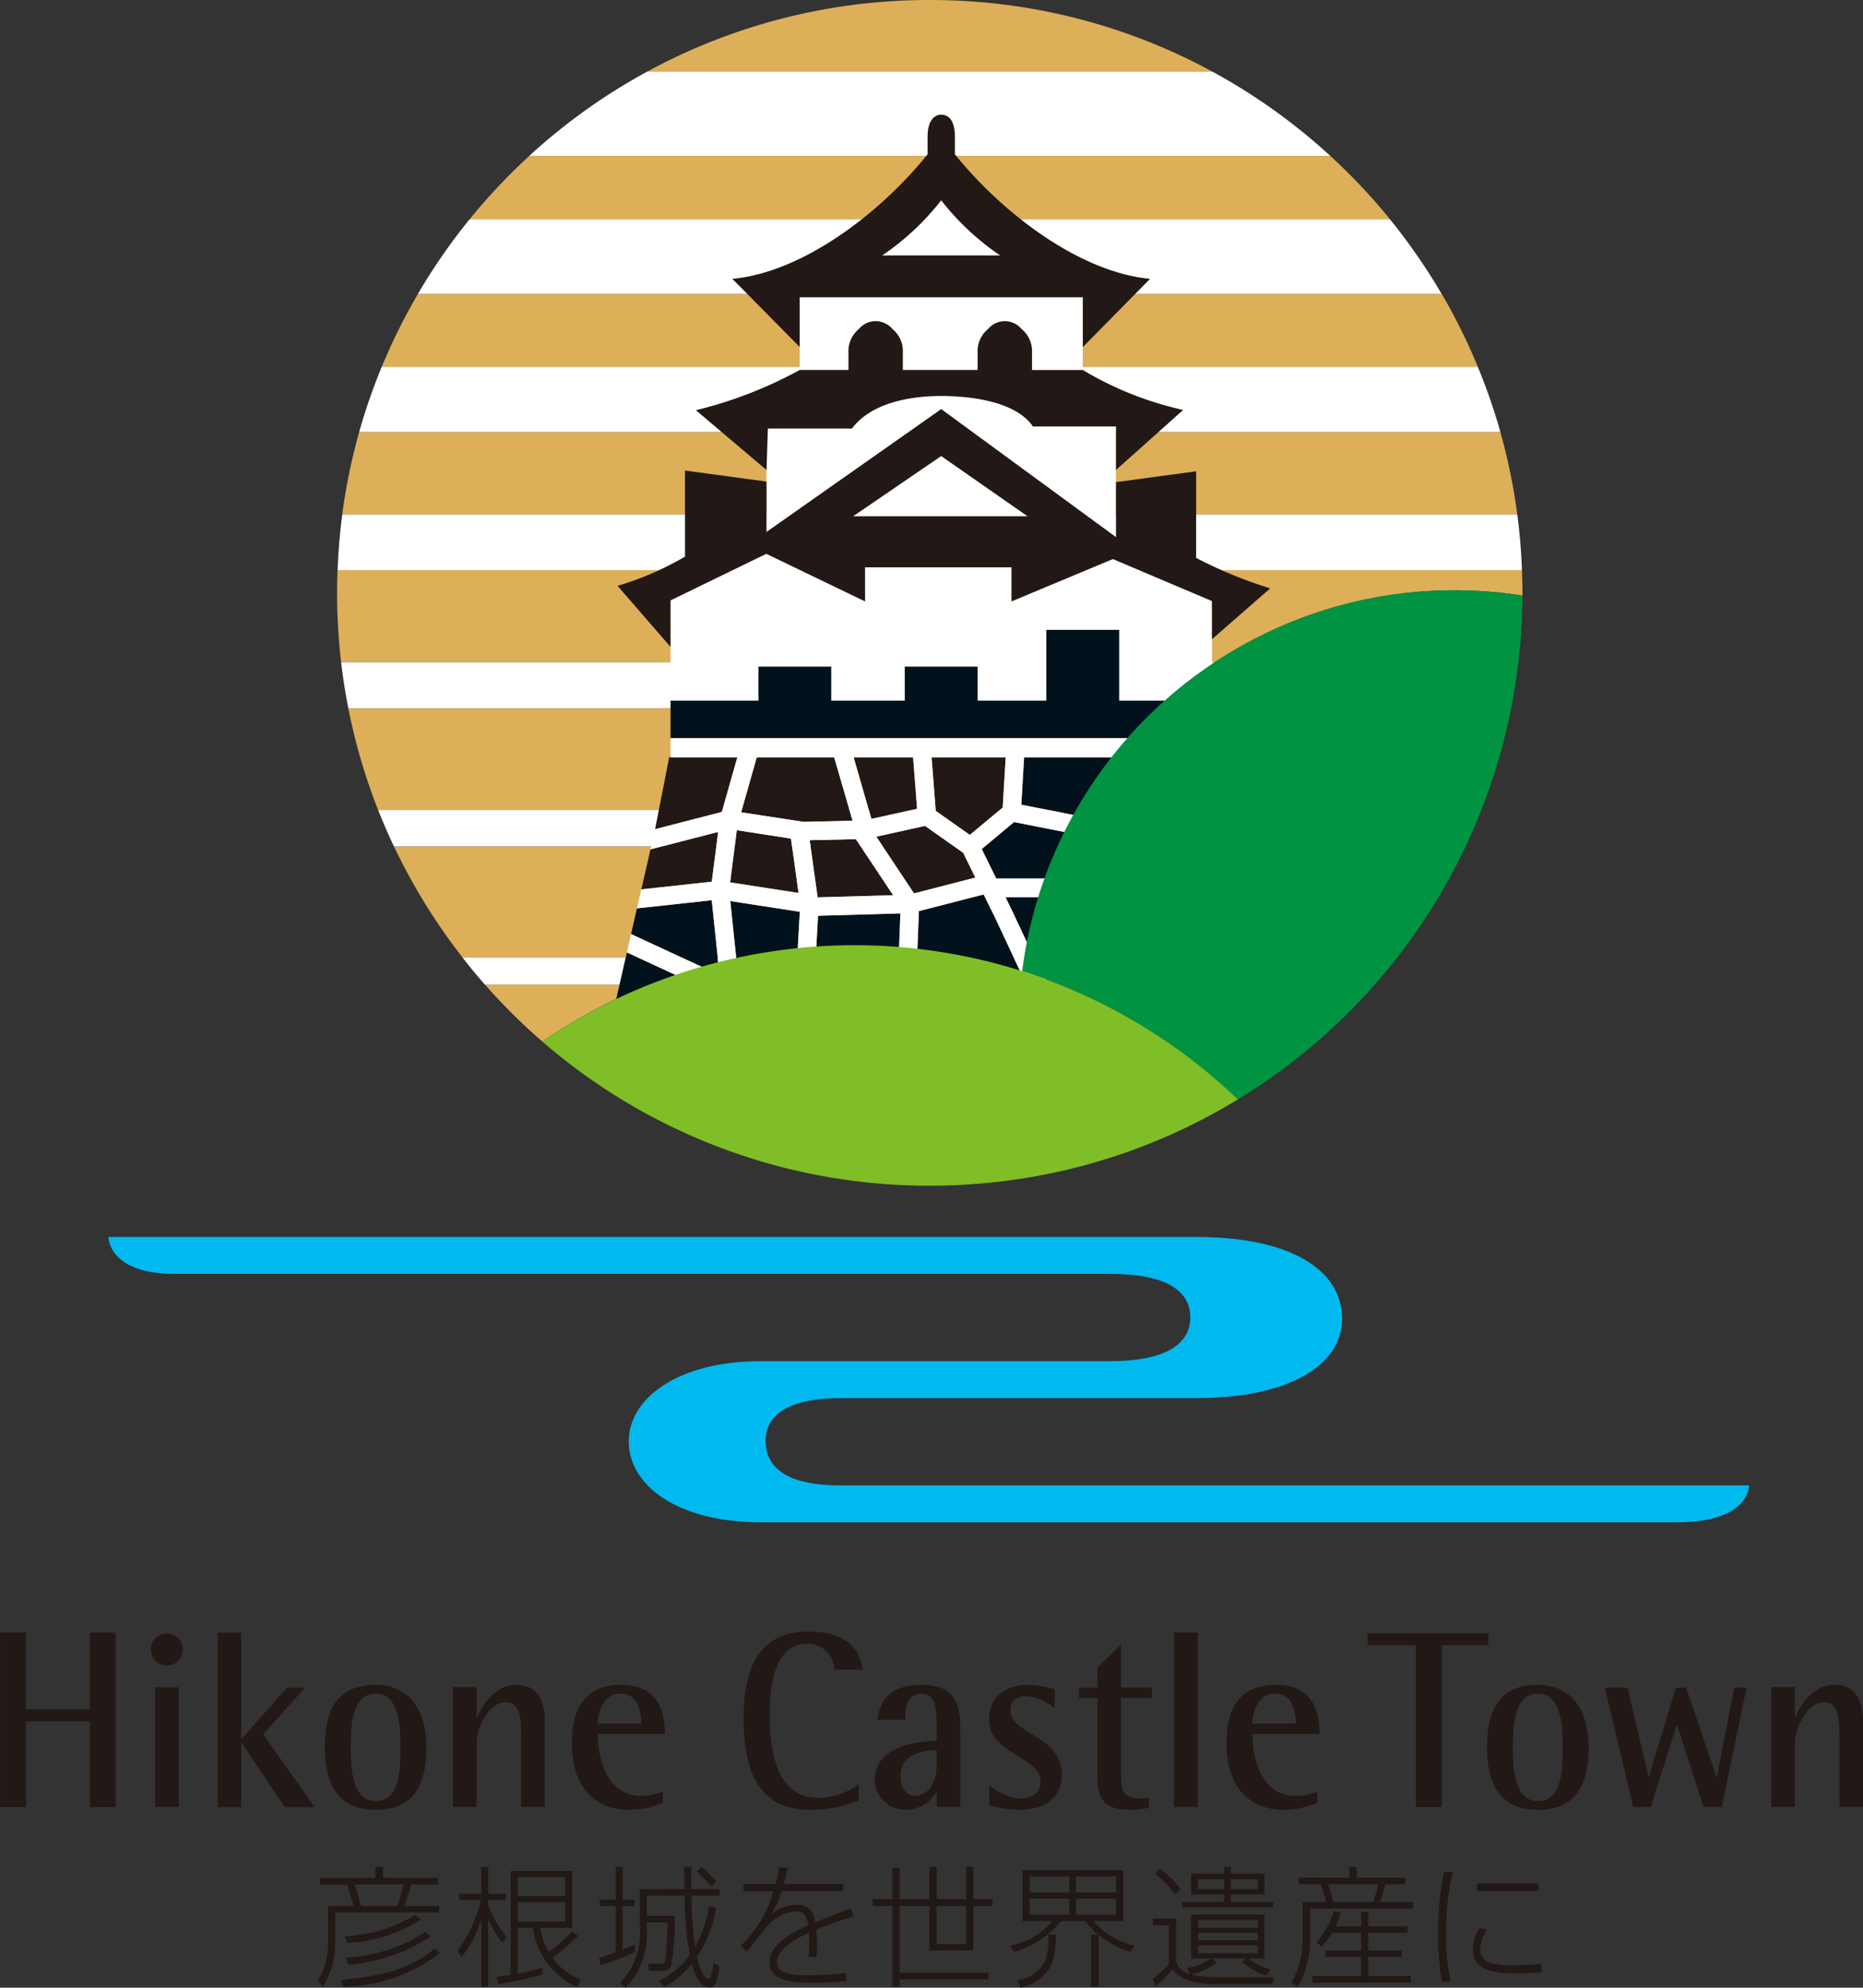
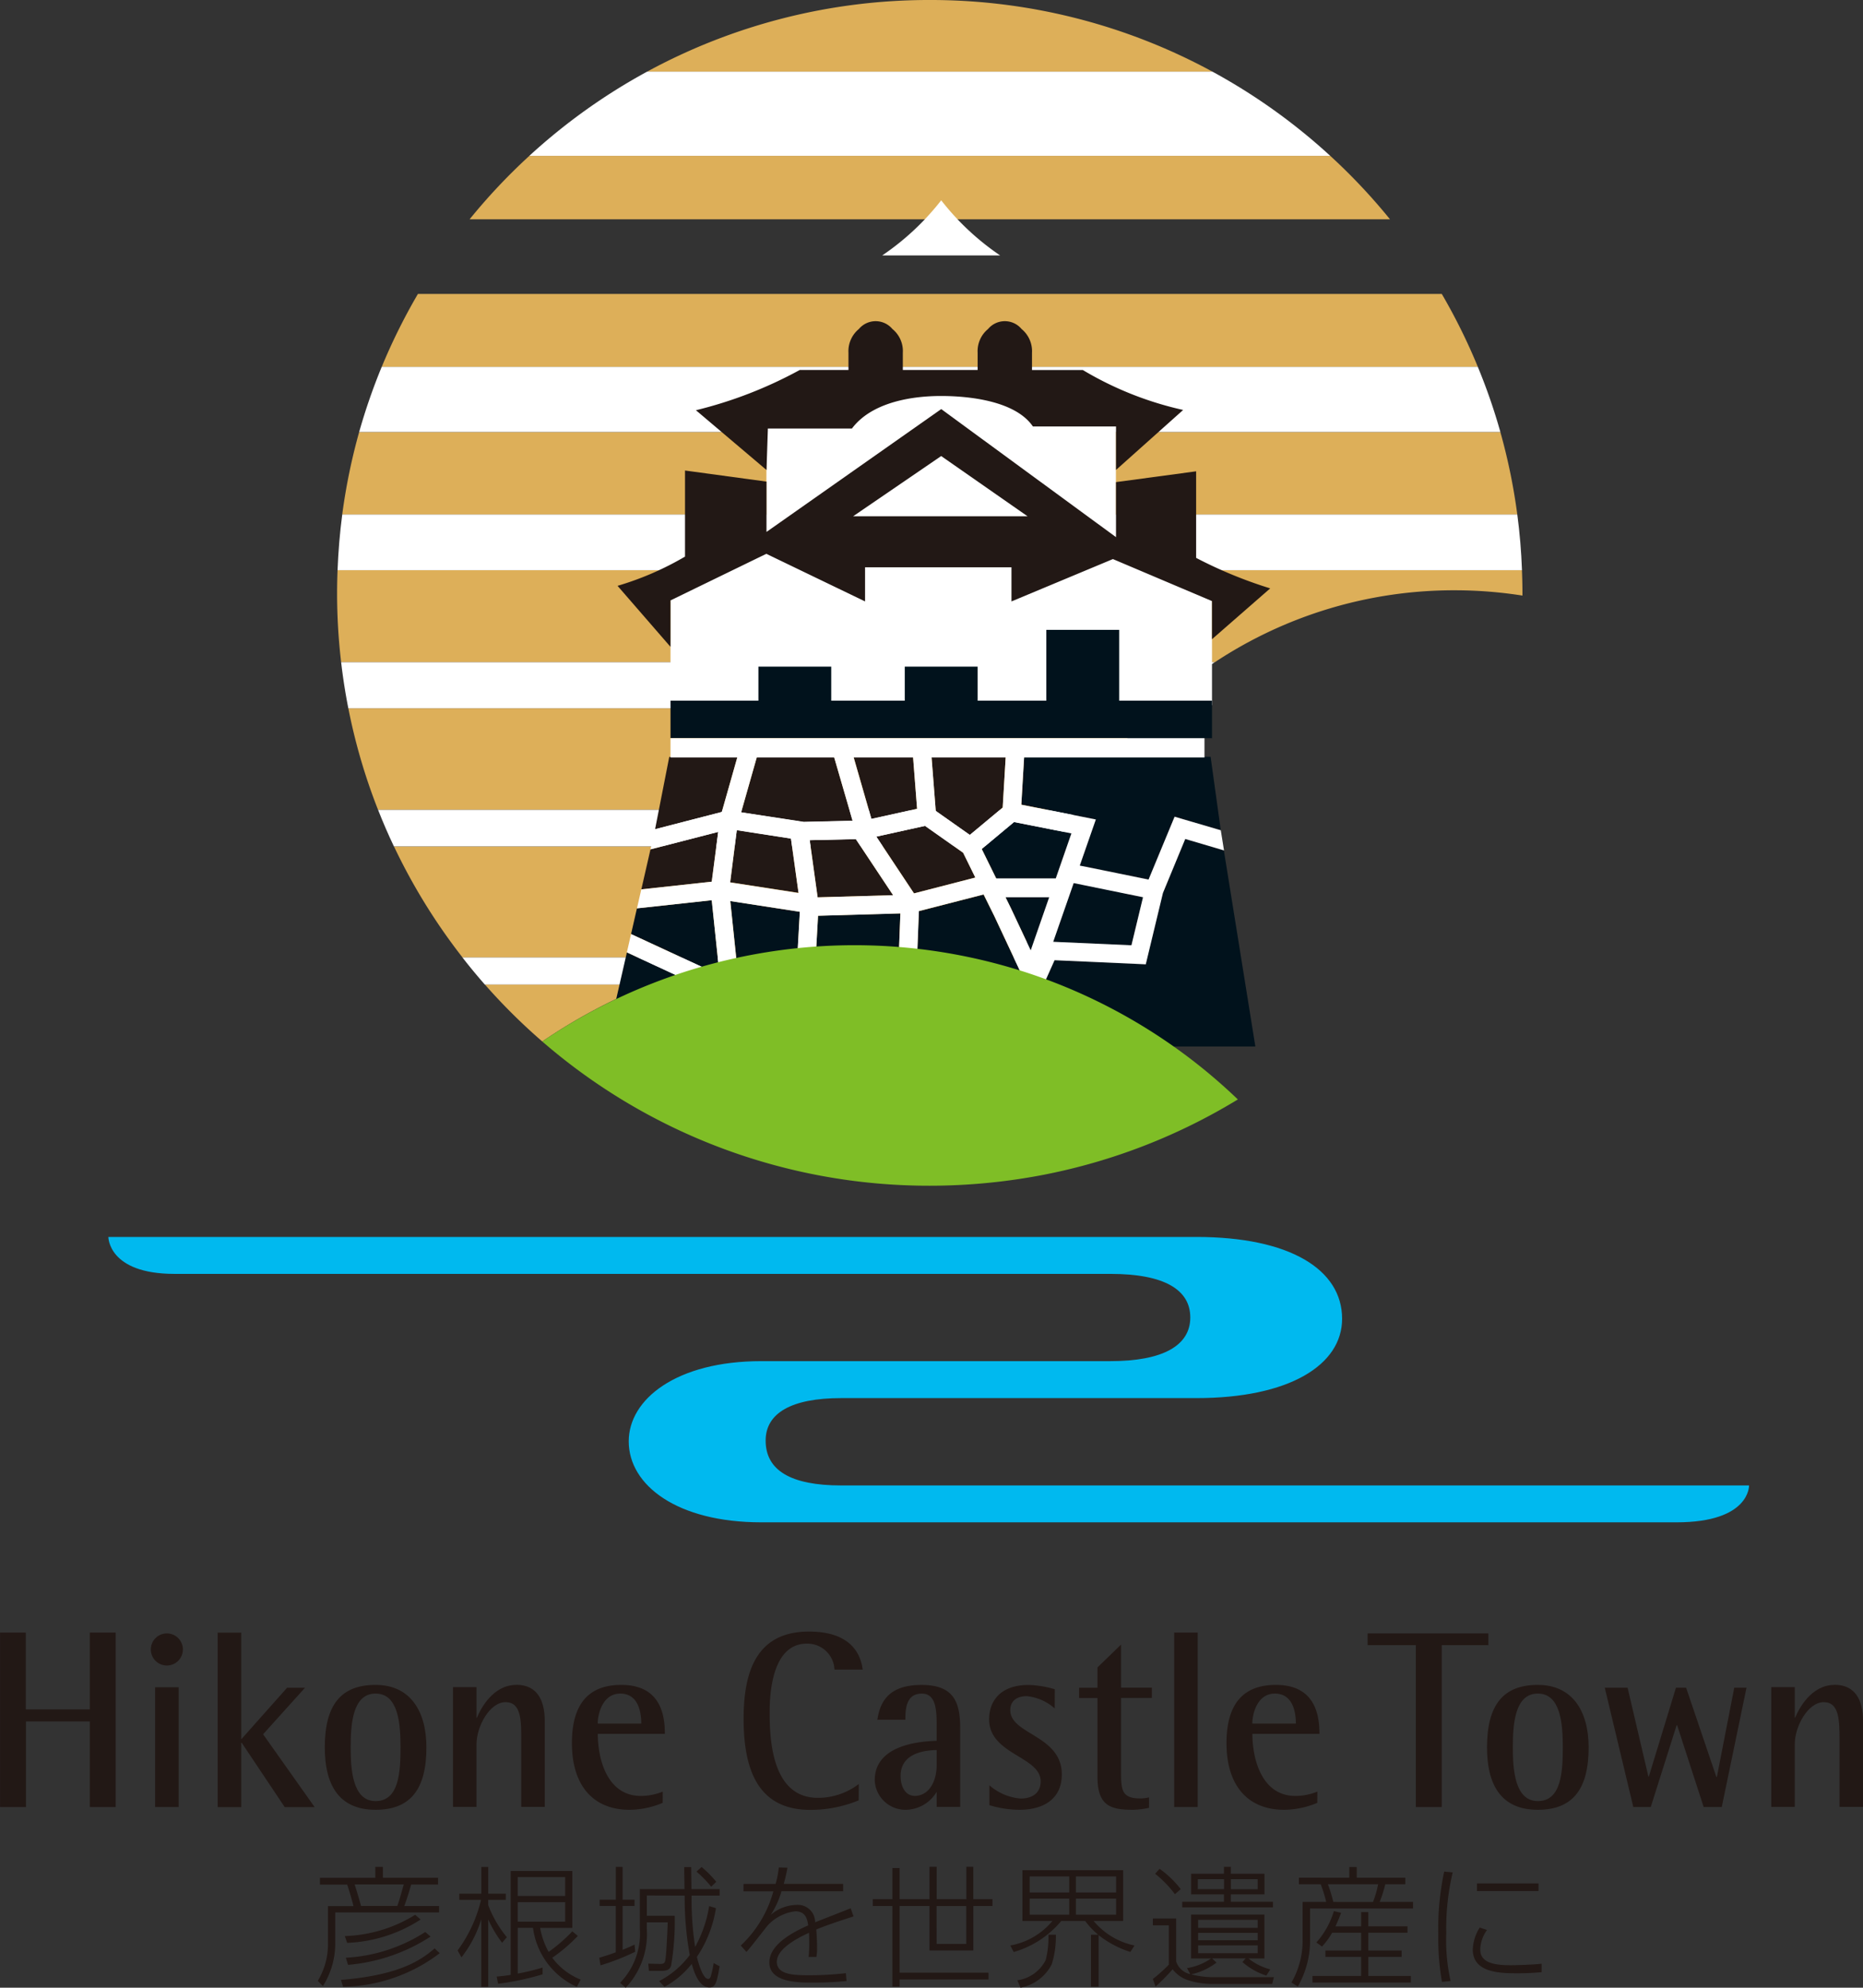
<svg xmlns="http://www.w3.org/2000/svg" id="グループ_521" data-name="グループ 521" width="110" height="117.33" viewBox="0 0 110 117.33">
  <rect x="0" y="0" width="110" height="117.33" fill="#333333" stroke="none" />
  <path id="パス_1729" data-name="パス 1729" d="M273.851,219.422a25.854,25.854,0,0,1,4.011.313c0-.054,0-.107,0-.159,0-.449-.012-.9-.029-1.34H207.9c-.017.444-.027.891-.027,1.34a34.877,34.877,0,0,0,.239,4.092H259.7a25.589,25.589,0,0,1,14.155-4.246" transform="translate(-187.97 -184.579)" fill="#ddaf59" />
  <path id="パス_1730" data-name="パス 1730" d="M278.1,157.56H230.811a34.94,34.94,0,0,0-3.528,3.746h54.343a34.94,34.94,0,0,0-3.528-3.746" transform="translate(-199.555 -148.362)" fill="#ddaf59" />
  <path id="パス_1731" data-name="パス 1731" d="M257.233,238.461H209.518a34.566,34.566,0,0,0,1.755,5.994H252.5a25.886,25.886,0,0,1,4.736-5.994" transform="translate(-188.951 -196.652)" fill="#ddaf59" />
  <path id="パス_1732" data-name="パス 1732" d="M269.974,134.74a34.847,34.847,0,0,0-16.692,4.23h33.384a34.84,34.84,0,0,0-16.692-4.23" transform="translate(-215.076 -134.74)" fill="#ddaf59" />
  <path id="パス_1733" data-name="パス 1733" d="M232.908,282.272a32.694,32.694,0,0,1,6.311-3.362h-9.7a34.955,34.955,0,0,0,3.389,3.362" transform="translate(-200.89 -220.796)" fill="#ddaf59" />
  <path id="パス_1734" data-name="パス 1734" d="M277.011,198.01H209.625a35.209,35.209,0,0,0-1,4.871h69.382a34.855,34.855,0,0,0-1-4.871" transform="translate(-188.419 -172.507)" fill="#ddaf59" />
  <path id="パス_1735" data-name="パス 1735" d="M277,177.783H216.546a35.025,35.025,0,0,0-2.139,4.309h64.724A35.01,35.01,0,0,0,277,177.783" transform="translate(-191.87 -160.432)" fill="#ddaf59" />
  <path id="パス_1736" data-name="パス 1736" d="M243.381,264.52a32.807,32.807,0,0,1,6.833.72h3.2a25.444,25.444,0,0,1,1.968-6.555H216.2a35.087,35.087,0,0,0,4.048,6.555h16.3a32.847,32.847,0,0,1,6.836-.72" transform="translate(-192.938 -208.722)" fill="#ddaf59" />
  <path id="パス_1737" data-name="パス 1737" d="M276.368,145.234H242.987a34.989,34.989,0,0,0-6.953,4.969h47.288a34.989,34.989,0,0,0-6.953-4.969" transform="translate(-204.78 -141.004)" fill="#fff" />
-   <path id="パス_1738" data-name="パス 1738" d="M277.1,166.852H222.761a34.856,34.856,0,0,0-3.052,4.406h60.447a35.111,35.111,0,0,0-3.052-4.406" transform="translate(-195.035 -153.907)" fill="#fff" />
  <path id="パス_1739" data-name="パス 1739" d="M277.16,188.471H212.439a35.326,35.326,0,0,0-1.331,3.843h67.383a34.314,34.314,0,0,0-1.331-3.843" transform="translate(-189.902 -166.813)" fill="#fff" />
  <path id="パス_1740" data-name="パス 1740" d="M277.6,210.09H208.218q-.212,1.619-.276,3.284h69.934q-.062-1.663-.276-3.284" transform="translate(-188.011 -179.717)" fill="#fff" />
  <path id="パス_1741" data-name="パス 1741" d="M260.05,231.713H208.465c.107.916.247,1.824.425,2.72h47.717a25.543,25.543,0,0,1,3.442-2.72" transform="translate(-188.323 -192.624)" fill="#fff" />
  <path id="パス_1742" data-name="パス 1742" d="M255.1,253.33H213.877q.432,1.1.935,2.158h39.182c.337-.74.7-1.46,1.1-2.158" transform="translate(-191.554 -205.527)" fill="#fff" />
  <path id="パス_1743" data-name="パス 1743" d="M226.235,274.947c.425.547.867,1.082,1.323,1.6h9.7a32.792,32.792,0,0,1,5.276-1.6Z" transform="translate(-198.931 -218.431)" fill="#fff" />
  <path id="パス_1744" data-name="パス 1744" d="M303.665,275.755c.034-.271.081-.537.12-.808h-3.2c1.045.225,2.073.491,3.076.808" transform="translate(-243.311 -218.431)" fill="#fff" />
  <path id="パス_1745" data-name="パス 1745" d="M271.245,330.549H217.639c-2.99,0-4.459-.9-4.459-2.649,0-1.611,1.505-2.507,4.459-2.507h20.978c5.48,0,8.6-1.953,8.6-4.683,0-2.915-3.1-4.829-8.6-4.829H174.371s-.015,2.18,3.9,2.18h55.264c3.2,0,4.718.942,4.718,2.573,0,1.665-1.63,2.578-4.718,2.578H212.918c-5,0-7.822,2.244-7.822,4.734,0,2.6,2.872,4.78,7.822,4.78h54.047c4.355,0,4.28-2.178,4.28-2.178" transform="translate(-167.973 -242.866)" fill="#00b9ef" />
-   <rect id="長方形_1655" data-name="長方形 1655" width="16.718" height="5.227" transform="translate(47.214 17.302)" fill="#fff" />
  <path id="パス_1746" data-name="パス 1746" d="M291.4,200.322v-7.185l-1.96-2.031H272.725l-1.96,2.031v7.185Z" transform="translate(-225.512 -168.385)" fill="#fff" />
-   <path id="パス_1747" data-name="パス 1747" d="M290.438,161.227c-4.119-.386-8.672-3.821-11.521-7.35v-1.041c0-.9-.33-1.3-.806-1.3s-.808.441-.808,1.3v1.041c-2.847,3.529-7.4,6.964-11.523,7.35l3.972,4.023v-2.938h16.719v2.938Z" transform="translate(-222.535 -144.766)" fill="#221815" />
  <path id="パス_1748" data-name="パス 1748" d="M292.663,203.214a36.7,36.7,0,0,1-7.705-6.562,36.7,36.7,0,0,1-7.705,6.563Z" transform="translate(-229.385 -171.695)" fill="#fff" />
  <path id="パス_1749" data-name="パス 1749" d="M288.681,214.916v7.6H256.708v-7.6l5.667-2.095,10.242-.774,10.4,1.221Z" transform="translate(-217.119 -180.885)" fill="#fff" />
  <path id="パス_1750" data-name="パス 1750" d="M283.2,231.158v-4.18h-4.3v4.18h-4.058v-2.009h-4.3v2.009H266.2v-2.009h-4.3v2.009h-5.19v2.214h31.973v-2.214Z" transform="translate(-217.12 -189.798)" fill="#01121c" />
  <path id="パス_1751" data-name="パス 1751" d="M289.2,187.018a19.954,19.954,0,0,1-5.925-2.358h-3V183.64a1.692,1.692,0,0,0-.615-1.4,1.291,1.291,0,0,0-1.98,0,1.692,1.692,0,0,0-.615,1.4v1.019h-4.417V183.64a1.678,1.678,0,0,0-.615-1.4,1.291,1.291,0,0,0-1.98,0,1.692,1.692,0,0,0-.615,1.4v1.019h-2.878a25.219,25.219,0,0,1-6.128,2.375l4.167,3.529.081-2.449h4.963c1.4-1.866,4.465-1.92,5.269-1.92s4.226.054,5.417,1.8h4.907v2.565Z" transform="translate(-219.341 -162.819)" fill="#221815" />
  <path id="パス_1752" data-name="パス 1752" d="M287.489,205.224l-3.437,3v-2.251l-5.85-2.48-5.989,2.5v-2.014h-8.645v2.014l-5.83-2.81-5.659,2.751v2.739l-3.125-3.6a17.844,17.844,0,0,0,3.984-1.726v-5.081l4.81.654v2.971l10.317-7.251,10.32,7.559V198.95l4.731-.637v5.11a26.226,26.226,0,0,0,4.373,1.8" transform="translate(-212.491 -170.492)" fill="#221815" />
  <path id="パス_1753" data-name="パス 1753" d="M283.462,205.079h10.3l-5.1-3.555Z" transform="translate(-233.09 -174.604)" fill="#fff" />
  <path id="パス_1754" data-name="パス 1754" d="M259.312,245.58h-4.026l-.837,4.268,3.94-1.018Z" transform="translate(-215.77 -200.901)" fill="#221815" />
  <path id="パス_1755" data-name="パス 1755" d="M256.974,256.561l-3.994,1.03,0-.017-.544,2.378,4.16-.452Z" transform="translate(-214.568 -207.457)" fill="#221815" />
  <path id="パス_1756" data-name="パス 1756" d="M255.7,266.568l-4.417.479-.347,1.519,5.225,2.419Z" transform="translate(-213.675 -213.43)" fill="#01121c" />
  <path id="パス_1757" data-name="パス 1757" d="M276.534,282.763h3.418l-2.021-3.516Z" transform="translate(-228.955 -220.996)" fill="#221815" />
  <path id="パス_1758" data-name="パス 1758" d="M269.951,277.933l-3.486.315.059.027-.042,3.706h2.874l1.23-3.088" transform="translate(-222.944 -220.212)" fill="#221815" />
  <path id="パス_1759" data-name="パス 1759" d="M248.446,274.207l-1.27,5.549h6.707l.032-3.015Z" transform="translate(-211.431 -217.99)" fill="#01121c" />
  <path id="パス_1760" data-name="パス 1760" d="M312.5,249.269l-2.517,7.222,4.622.205.681-2.837-3.616-.75.222-1.062,3.723.769,1.538-3.711,2.725.8-.6-4.329H308.267l-.166,2.82Z" transform="translate(-247.798 -200.902)" fill="#01121c" />
  <path id="パス_1761" data-name="パス 1761" d="M270.758,249.413l2.886-.068-1.094-3.765h-4.558l-.928,3.267Z" transform="translate(-223.302 -200.901)" fill="#221815" />
  <path id="パス_1762" data-name="パス 1762" d="M297.208,250.184l1.938-1.616.181-2.988h-4.38l.247,3.186Z" transform="translate(-239.945 -200.901)" fill="#221815" />
  <path id="パス_1763" data-name="パス 1763" d="M287.282,248.641l-.239-3.062h-3.511l1.055,3.657Z" transform="translate(-233.133 -200.901)" fill="#221815" />
  <path id="パス_1764" data-name="パス 1764" d="M282.032,260.922l-2.2-3.311-2.722.063.466,3.374Z" transform="translate(-229.299 -208.081)" fill="#221815" />
  <path id="パス_1765" data-name="パス 1765" d="M282.054,277.181l1.982,3.452,3.687.8.22-3.391-2.583-1.011Z" transform="translate(-232.249 -219.672)" fill="#221815" />
  <path id="パス_1766" data-name="パス 1766" d="M289.741,255.676l-2.878.635,2.227,3.35,3.623-.935-.725-1.465Z" transform="translate(-235.121 -206.928)" fill="#221815" />
  <path id="パス_1767" data-name="パス 1767" d="M282.981,268.492l-4.861.139-.139,2.473.679-.061,4.231-.2Z" transform="translate(-229.818 -214.578)" fill="#01121c" />
  <path id="パス_1768" data-name="パス 1768" d="M304.213,255.113l-1.909,1.592,1.731,3.518,1.16,2.466,2.4-6.907Z" transform="translate(-244.338 -206.592)" fill="#01121c" />
  <path id="パス_1769" data-name="パス 1769" d="M269.043,256.8l-3.2-.5-.391,3.083,4.036.623Z" transform="translate(-222.34 -207.303)" fill="#221815" />
  <path id="パス_1770" data-name="パス 1770" d="M307.343,260.782l-1.016,4.211-5.383-.239-1.055,2.222-.159-.073-.049.142-.1-.215-.679-.32.266-.557-1.772-3.779-.645-1.3-3.821.984-.11,2.817,2.678,1.047-.266,4.121H312.8l-1.858-11.567-2.285-.679Z" transform="translate(-238.678 -208.071)" fill="#01121c" />
  <path id="パス_1771" data-name="パス 1771" d="M264.051,277.523l.508.234-.027-.283Z" transform="translate(-221.504 -219.938)" fill="#221815" />
  <path id="パス_1772" data-name="パス 1772" d="M265.866,270.444l3.555-.322.159-2.805-4.106-.635Z" transform="translate(-222.352 -213.496)" fill="#01121c" />
  <path id="パス_1773" data-name="パス 1773" d="M294.688,167.324a15.258,15.258,0,0,1-3.479-3.253,15.319,15.319,0,0,1-3.481,3.253Z" transform="translate(-235.636 -152.247)" fill="#fff" />
  <rect id="長方形_1656" data-name="長方形 1656" width="31.529" height="1.138" transform="translate(39.589 43.575)" fill="#fff" />
  <path id="パス_1774" data-name="パス 1774" d="M260.319,258.622l.63.957-1.228,3.088h1.167l1.4-3.518,2.019,3.518h5.564l.266-4.124-2.681-1.05.11-2.815,3.823-.981.642,1.3,1.772,3.779-1.438,3.34.981.464,2.229-5,5.386.242,1.013-4.211,1.318-3.188,2.288.676-.19-1.189-2.727-.8-1.538,3.711-4.453-.906-.22,1.062,4.346.886-.684,2.837-4.619-.205,2.517-7.222-4.4-.869.166-2.82H272.69l-.176,2.988-1.941,1.616-2.012-1.418-.249-3.186h-1.091l.237,3.062-2.7.6-1.052-3.657h-1.15l1.094,3.765-2.888.068-3.694-.566L258,245.58h-1.15l-.923,3.25-3.94,1.018-.266,1.172,0,.017,3.994-1.03-.383,2.939-4.158.454-.256,1.121,4.414-.481.464,4.419-5.227-2.422-.247,1.082,5.471,2.537-.034,3.013h1.084l.044-3.7-.059-.029m-.017-9.031,3.2.493.447,3.213-4.036-.625Zm3.564,7.622-3.555.322-.393-3.762,4.106.632Zm3.467-7.095,2.2,3.308-4.456.127-.469-3.374Zm-1.694,6.934-.676.061.137-2.473,4.863-.139-.09,2.358Zm6.851,1.9-.217,3.389-3.689-.793-1.98-3.455,3.308-.151Zm-1.724-5.632-2.224-3.35,2.876-.635,2.249,1.584.72,1.467Zm4-2.62,1.907-1.592,3.389.669-.923,2.656h-3.521ZM274.167,257l-1.16-2.471-.327-.664h2.578Z" transform="translate(-213.309 -200.901)" fill="#fff" />
-   <path id="パス_1775" data-name="パス 1775" d="M308.218,243.661a32.67,32.67,0,0,1,12.732,7.576,34.981,34.981,0,0,0,16.807-29.744,25.731,25.731,0,0,0-29.539,22.168" transform="translate(-247.865 -186.335)" fill="#009341" />
  <path id="パス_1776" data-name="パス 1776" d="M266.264,274.689a32.747,32.747,0,0,0-28.333,4.153,34.863,34.863,0,0,0,22.878,8.513,35.479,35.479,0,0,0,6.768-.654A34.794,34.794,0,0,0,279,282.262a32.7,32.7,0,0,0-12.732-7.573" transform="translate(-205.912 -217.364)" fill="#7fbe26" />
  <path id="パス_1777" data-name="パス 1777" d="M247.623,388.436a5.123,5.123,0,0,1-1.96.41c-2.124,0-3.4-1.411-3.4-3.936,0-2.393,1.057-3.437,2.917-3.437,2.378,0,2.571,1.875,2.571,2.891h-3.96c0,1.514.569,3.662,2.529,3.662a3.372,3.372,0,0,0,1.306-.254Zm-1.265-4.678c0-.352-.029-1.772-1.238-1.772-1.042,0-1.333,1.2-1.333,1.772Z" transform="translate(-208.495 -282.017)" fill="#221815" />
  <path id="パス_1778" data-name="パス 1778" d="M274.22,383.625a7.546,7.546,0,0,1-2.847.562c-2.852,0-3.948-1.987-3.948-5.376,0-2.8.764-5.151,3.862-5.151,2.17,0,3.015,1.03,3.169,2.246H272.79a1.6,1.6,0,0,0-1.628-1.533c-1.9,0-2.2,2.5-2.2,4.058,0,1.7.164,5.044,2.847,5.044a3.963,3.963,0,0,0,2.417-.815Z" transform="translate(-223.519 -277.352)" fill="#221815" />
  <path id="パス_1779" data-name="パス 1779" d="M290.281,387.786a2.159,2.159,0,0,1-1.794,1.06,1.815,1.815,0,0,1-1.863-1.743c0-2.134,2.766-2.3,3.657-2.329V384c0-.952,0-2.012-.876-2.012-.918,0-.972.879-.972,1.543h-1.655c.156-1,.613-2.056,2.612-2.056,1.975,0,2.28,1.1,2.28,2.6v4.6h-1.389Zm0-2.466c-.5.01-2.129.088-2.129,1.523,0,.7.322,1.182.835,1.182.806,0,1.294-.8,1.294-1.831Z" transform="translate(-234.976 -282.017)" fill="#221815" />
  <path id="パス_1780" data-name="パス 1780" d="M307.252,382.865a2.922,2.922,0,0,0-1.65-.728c-.447,0-.974.181-.974.83,0,1.44,3.042,1.475,3.042,3.789,0,1.484-1.125,2.09-2.5,2.09a6.192,6.192,0,0,1-1.775-.273V387.4a3.2,3.2,0,0,0,1.833.781c.876,0,1.194-.483,1.194-1.011,0-1.484-3.044-1.577-3.044-3.662,0-1.094.681-2.031,2.324-2.031a5.921,5.921,0,0,1,1.553.254Z" transform="translate(-244.976 -282.017)" fill="#221815" />
  <path id="パス_1781" data-name="パス 1781" d="M320.693,385.207a5.051,5.051,0,0,1-.93.117c-1.333,0-2.112-.225-2.112-1.948v-4.653h-1.084v-.605h1.084v-1.2l1.392-1.348v2.544h1.819v.605h-1.819v4.4c0,1.064.066,1.533,1.138,1.533a2.02,2.02,0,0,0,.513-.063Z" transform="translate(-252.851 -278.494)" fill="#221815" />
  <path id="パス_1782" data-name="パス 1782" d="M343.507,388.436a5.136,5.136,0,0,1-1.96.41c-2.124,0-3.4-1.411-3.4-3.936,0-2.393,1.055-3.437,2.917-3.437,2.375,0,2.571,1.875,2.571,2.891h-3.96c0,1.514.569,3.662,2.527,3.662a3.376,3.376,0,0,0,1.309-.254Zm-1.265-4.678c0-.352-.032-1.772-1.24-1.772-1.04,0-1.331,1.2-1.331,1.772Z" transform="translate(-265.729 -282.017)" fill="#221815" />
  <path id="パス_1783" data-name="パス 1783" d="M163.8,378.345h-3.778v-4.536H158.5v10.3h1.53v-5.054H163.8v5.054h1.528v-10.3H163.8Z" transform="translate(-158.497 -277.442)" fill="#221815" />
  <path id="パス_1784" data-name="パス 1784" d="M195.538,377.066h-1.057l-2.71,3.047v-6.3h-1.389v10.3h1.389v-3.8h.029l2.539,3.8h1.768l-3.044-4.3Z" transform="translate(-177.529 -277.442)" fill="#221815" />
  <path id="パス_1785" data-name="パス 1785" d="M209.068,381.473c-2.031,0-3,1.162-3,3.691,0,2.124.767,3.682,3,3.682,2.056,0,3-1.211,3-3.682,0-2.178-.984-3.691-3-3.691m0,6.86c-1.377,0-1.472-1.909-1.472-3.169,0-1.333.1-3.179,1.472-3.179,1.348,0,1.472,1.787,1.472,3.179,0,1.519-.112,3.169-1.472,3.169" transform="translate(-186.891 -282.017)" fill="#221815" />
  <rect id="長方形_1657" data-name="長方形 1657" width="1.39" height="10.298" transform="translate(69.329 96.367)" fill="#221815" />
  <path id="パス_1786" data-name="パス 1786" d="M228.588,381.473c-1.375,0-2.112,1.406-2.319,1.934h-.029v-1.8H224.85v7.07h1.389v-3.7c0-1.074.793-2.485,1.709-2.485.933,0,.933,1.064.933,2.261v3.921h1.387v-5.073c0-1.167-.415-2.134-1.68-2.134" transform="translate(-198.103 -282.017)" fill="#221815" />
  <rect id="長方形_1658" data-name="長方形 1658" width="1.389" height="7.069" transform="translate(9.159 99.596)" fill="#221815" />
  <path id="パス_1787" data-name="パス 1787" d="M379.308,381.473c-2.026,0-3,1.162-3,3.691,0,2.124.767,3.682,3,3.682,2.056,0,3-1.211,3-3.682,0-2.178-.986-3.691-3-3.691m0,6.86c-1.377,0-1.475-1.909-1.475-3.169,0-1.333.1-3.179,1.475-3.179,1.348,0,1.475,1.787,1.475,3.179,0,1.519-.112,3.169-1.475,3.169" transform="translate(-288.508 -282.017)" fill="#221815" />
  <path id="パス_1788" data-name="パス 1788" d="M421.692,381.473c-1.377,0-2.109,1.406-2.324,1.934h-.024v-1.8h-1.387v7.07h1.387v-3.7c0-1.074.791-2.485,1.709-2.485s.933,1.064.933,2.261v3.921h1.387v-5.073c0-1.167-.415-2.134-1.68-2.134" transform="translate(-313.372 -282.017)" fill="#221815" />
  <path id="パス_1789" data-name="パス 1789" d="M400.188,387.154h-.029l-1.787-5.269h-.6l-1.6,5.239h-.029l-1.226-5.239h-1.348l1.685,7.041h1.03l1.528-4.829h.029l1.567,4.829h1.069l1.46-7.041h-.723Z" transform="translate(-298.816 -282.262)" fill="#221815" />
  <path id="パス_1790" data-name="パス 1790" d="M365.954,374.631v-.693h-7.131v.693h2.847v9.556H363.2v-9.556Z" transform="translate(-278.073 -277.52)" fill="#221815" />
  <path id="パス_1791" data-name="パス 1791" d="M182.486,374.885a.947.947,0,1,1-.947-.947.948.948,0,0,1,.947.947" transform="translate(-171.687 -277.52)" fill="#221815" />
  <path id="パス_1792" data-name="パス 1792" d="M208.44,408.132h.449v.64h3.257v.4h-1.587c-.054.186-.222.781-.41,1.27h2.058v.376h-6.133v1.8a4.668,4.668,0,0,1-.728,2.549l-.3-.312a4.177,4.177,0,0,0,.6-2.231v-2.178h1.506c-.029-.137-.193-.737-.371-1.27h-1.609v-.4h3.271Zm-2.026,6.67c3.4-.278,4.688-1.133,5.53-1.86l.3.283a9.667,9.667,0,0,1-5.708,1.982Zm.225-2.588a8.373,8.373,0,0,0,4.155-1.255l.322.278a8.56,8.56,0,0,1-4.338,1.377Zm.061,1.279a9.608,9.608,0,0,0,4.69-1.519l.315.269a10.583,10.583,0,0,1-4.873,1.67Zm3.04-3.057c.117-.3.349-1.162.381-1.27h-2.9c.139.439.239.767.378,1.27Z" transform="translate(-186.281 -297.931)" fill="#221815" />
  <path id="パス_1793" data-name="パス 1793" d="M228.151,412.61a7.214,7.214,0,0,1-.82-1.377v3.979h-.41v-3.989a6.939,6.939,0,0,1-1.169,2.246l-.229-.405a8.241,8.241,0,0,0,1.384-2.988h-1.284v-.366h1.3v-1.577h.41v1.577h1.035v.366H227.33v.313a6.755,6.755,0,0,0,1.1,1.89Zm4.47-.405a9.594,9.594,0,0,1-1.509,1.289,3.881,3.881,0,0,0,1.677,1.289l-.225.43a4.468,4.468,0,0,1-2.59-3.486h-.9v2.7a12.257,12.257,0,0,0,1.467-.356v.4a15.565,15.565,0,0,1-2.627.557l-.085-.425a7.664,7.664,0,0,0,.828-.1v-6.128h3.64v3.359h-1.9a4.691,4.691,0,0,0,.5,1.416,9.382,9.382,0,0,0,1.4-1.216Zm-.745-3.472h-2.805v1.113h2.805Zm0,1.479h-2.805v1.152h2.805Z" transform="translate(-198.504 -297.931)" fill="#221815" />
  <path id="パス_1794" data-name="パス 1794" d="M248.4,413.142a13.785,13.785,0,0,1-2.048.8l-.071-.449c.51-.151.767-.244.974-.322v-2.734H246.3v-.371h.957v-1.934h.4v1.934h.706v.371h-.706v2.588c.288-.112.5-.21.706-.308Zm.688-3.325v1.2h1.646a15.477,15.477,0,0,1-.215,2.954c-.071.186-.193.3-.588.3h-.718l-.039-.43.688.02c.154,0,.261-.02.3-.156.083-.264.144-1.919.161-2.3h-1.238v.366a4.615,4.615,0,0,1-1.245,3.491l-.332-.288a4.156,4.156,0,0,0,1.167-3.188v-2.344h2.637c0-.21-.022-1.123-.015-1.3h.41c0,.2.015,1.118.015,1.3h1.663v.381h-1.655a18.451,18.451,0,0,0,.21,3.032,7.436,7.436,0,0,0,.828-2.412l.4.122a7.082,7.082,0,0,1-1.123,2.876c.093.4.364,1.3.657,1.3.085,0,.132-.059.164-.156a6.511,6.511,0,0,0,.168-.776l.349.186c-.171,1.094-.293,1.25-.6,1.25-.579,0-.881-.8-1.045-1.392a5.054,5.054,0,0,1-1.609,1.357l-.315-.337a5.369,5.369,0,0,0,1.809-1.538,18.8,18.8,0,0,1-.3-3.511Zm3.8-.518a6.941,6.941,0,0,0-.867-.889l.3-.273a6.1,6.1,0,0,1,.867.874Z" transform="translate(-210.896 -297.931)" fill="#221815" />
  <path id="パス_1795" data-name="パス 1795" d="M269.753,408.224c-.046.249-.085.464-.22.957h3.506v.435H269.4a5.122,5.122,0,0,1-.635,1.392,2.408,2.408,0,0,1,1.5-.586,1.022,1.022,0,0,1,1.121,1.025c1.191-.469,1.323-.522,2.1-.825l.168.479c-.742.239-1.521.493-2.2.771.029.347.046.8.046,1.094a2.965,2.965,0,0,1-.039.527H271a6.531,6.531,0,0,0,.037-.791c0-.054,0-.342-.012-.635-1.008.459-1.9,1.045-1.9,1.719,0,.786,1.1.786,1.917.786a18.159,18.159,0,0,0,2.158-.122l.042.464a19.8,19.8,0,0,1-2,.093c-.837,0-2.559,0-2.559-1.191,0-.967,1.15-1.685,2.295-2.187-.059-.356-.137-.83-.771-.83a2.67,2.67,0,0,0-1.611.82c-.1.117-1.045,1.348-1.265,1.577l-.337-.376a6.857,6.857,0,0,0,1.926-3.2h-1.763v-.435h1.895a5.559,5.559,0,0,0,.188-.972Z" transform="translate(-223.257 -297.978)" fill="#221815" />
  <path id="パス_1796" data-name="パス 1796" d="M292.269,408.113v1.909H293.4v.405h-1.128v2.622h-2.59v-2.622h-1.763v3.936h5.249v.4h-5.249v.425h-.427v-4.761h-1.157v-.405h1.157v-1.836h.427v1.836h1.763v-1.909h.425v1.909h1.75v-1.909Zm-2.166,4.551h1.75v-2.236H290.1Z" transform="translate(-234.801 -297.918)" fill="#221815" />
  <path id="パス_1797" data-name="パス 1797" d="M311.7,415.486h-.452v-3.066h.427a4.465,4.465,0,0,1-.767-.811H309.49a5.7,5.7,0,0,1-2.805,1.831l-.2-.386a4.184,4.184,0,0,0,2.483-1.445H307.2v-3h5.947v3h-1.741a4.264,4.264,0,0,0,2.412,1.445l-.244.381a5.846,5.846,0,0,1-1.873-.991Zm-4.8-.376a2.231,2.231,0,0,0,1.672-1.191,5.269,5.269,0,0,0,.161-1.5h.442a5.546,5.546,0,0,1-.242,1.738,2.608,2.608,0,0,1-1.846,1.387Zm3.064-6.133h-2.336v.947h2.336Zm0,1.309h-2.336v.947h2.336Zm2.766-1.309h-2.373v.947h2.373Zm0,1.309h-2.373v.947h2.373Z" transform="translate(-246.831 -298.215)" fill="#221815" />
  <path id="パス_1798" data-name="パス 1798" d="M329.38,414.094a3.513,3.513,0,0,0,1.423-.571h-1.182V410.93h4.329v2.593h-.942a3.512,3.512,0,0,0,1.289.645l-.232.366a4.038,4.038,0,0,1-1.414-.8l.193-.215h-1.982l.259.249a3.834,3.834,0,0,1-1.494.693,5.145,5.145,0,0,0,1.223.166h3.66l-.1.4h-3.589a4.6,4.6,0,0,1-1.4-.229,1.893,1.893,0,0,1-.889-.635,13.874,13.874,0,0,1-1.008,1.021l-.161-.449a8.687,8.687,0,0,0,.945-.85v-2.319h-.945v-.405h1.377V413.7a1.115,1.115,0,0,0,.835.747Zm-.713-4.365a6.534,6.534,0,0,0-1.169-1.206l.264-.293a5.94,5.94,0,0,1,1.248,1.2Zm3.3-1.616v.41h1.987v1.216h-1.987v.439h2.488v.327H329.1v-.327h2.461v-.439h-1.938v-1.216h1.938v-.41Zm-.4.728h-1.548v.591h1.548Zm1.987,2.4h-3.518v.474h3.518Zm0,.771h-3.518v.435h3.518Zm0,.737h-3.518v.464h3.518Zm0-3.906h-1.584v.591h1.584Z" transform="translate(-259.294 -297.918)" fill="#221815" />
  <path id="パス_1799" data-name="パス 1799" d="M351.093,408.781v-.63h.439v.63H354.4v.386h-1.182a7.81,7.81,0,0,1-.332,1.045h1.97v.386h-6.079v1.8a5.465,5.465,0,0,1-.725,2.808l-.374-.239a4.951,4.951,0,0,0,.659-2.529v-2.227h1.392a7.976,7.976,0,0,0-.325-1.045h-1.287v-.386Zm.7,2.871v-.84h.422v.84h2.314v.376h-2.314v1.05h1.968v.376h-1.968v1.128h2.515v.386H348.92v-.386h2.871v-1.128H349.68v-.376h2.112v-1.05H350.08a4.115,4.115,0,0,1-.6.815l-.332-.239a4.845,4.845,0,0,0,1.033-1.851l.427.1c-.085.234-.156.41-.332.8Zm.7-1.44a5.769,5.769,0,0,0,.3-1.045h-2.961a10.2,10.2,0,0,1,.317,1.045Z" transform="translate(-271.424 -297.943)" fill="#221815" />
  <path id="パス_1800" data-name="パス 1800" d="M370.028,408.866a14.259,14.259,0,0,0-.381,3.589,10.968,10.968,0,0,0,.256,2.822l-.51.049a14.876,14.876,0,0,1-.217-2.808,16.005,16.005,0,0,1,.349-3.7Zm2.026,3.4a2.029,2.029,0,0,0-.4,1.157c0,.845.981.923,1.841.923.117,0,1.238-.024,1.78-.088v.5c-.444.034-.813.063-1.394.063-.979,0-2.668,0-2.668-1.4a2.576,2.576,0,0,1,.41-1.3Zm3.04-2.3h-3.635v-.449h3.635Z" transform="translate(-284.253 -298.342)" fill="#221815" />
</svg>